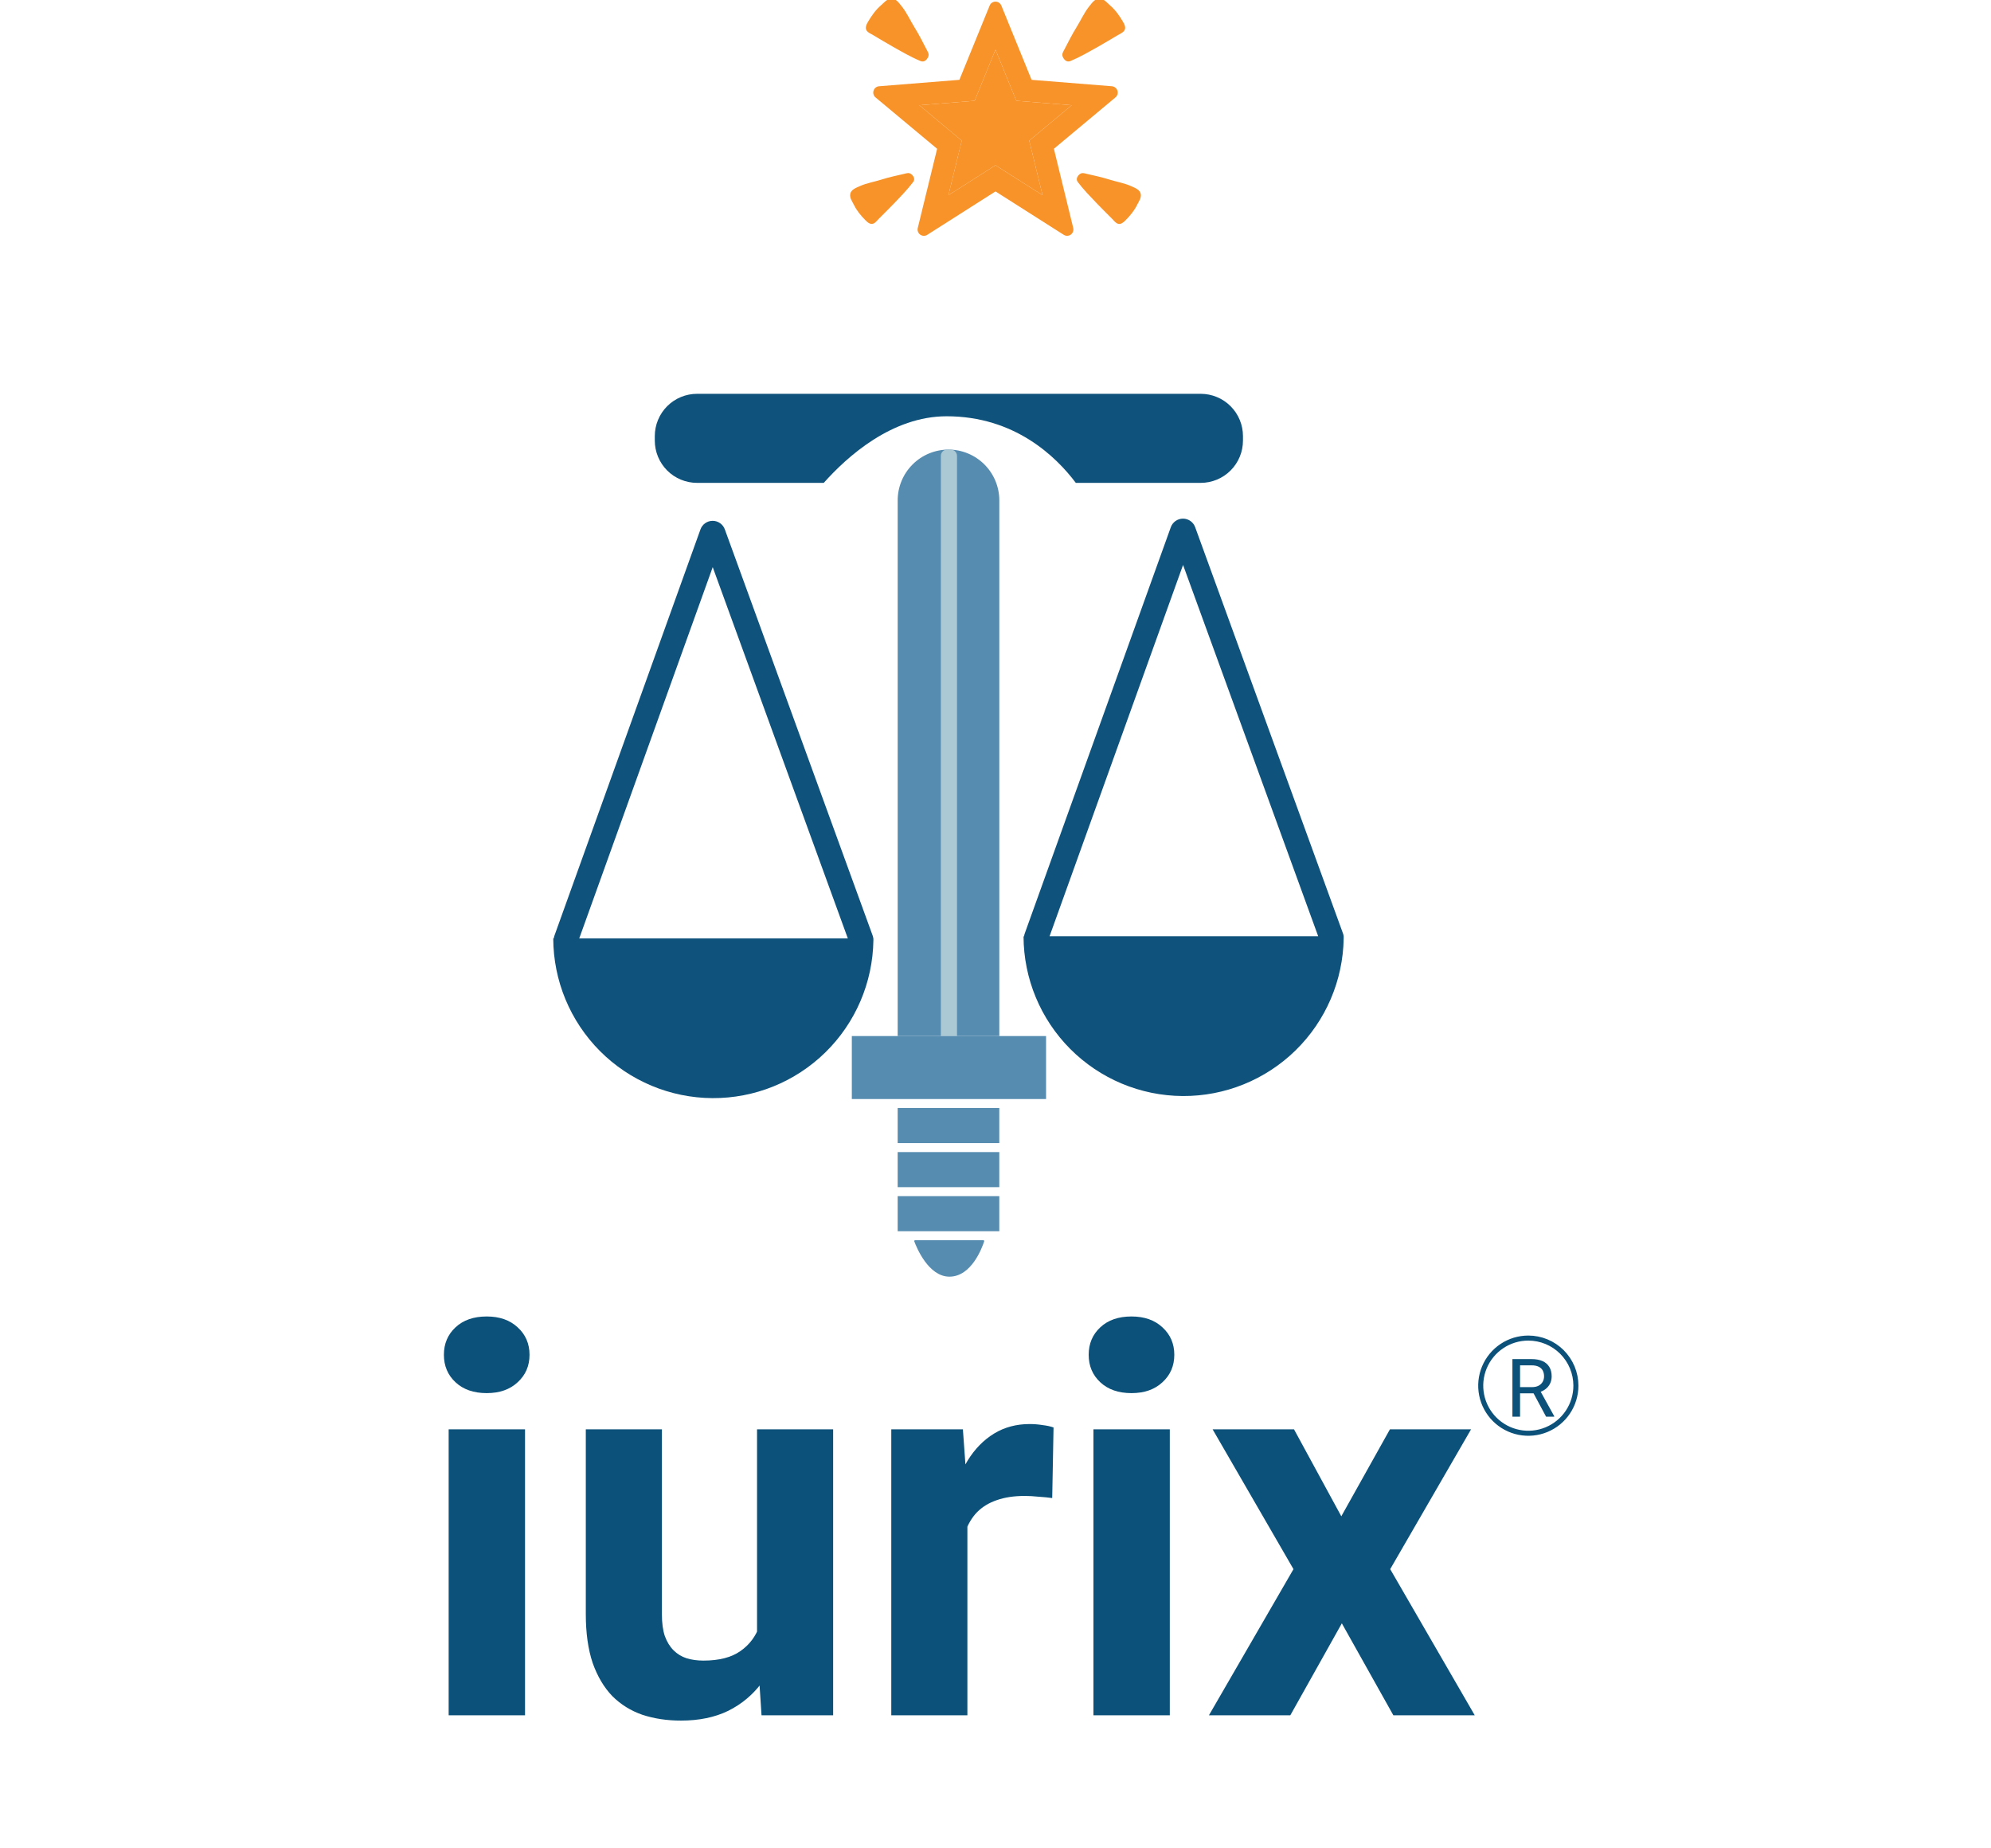
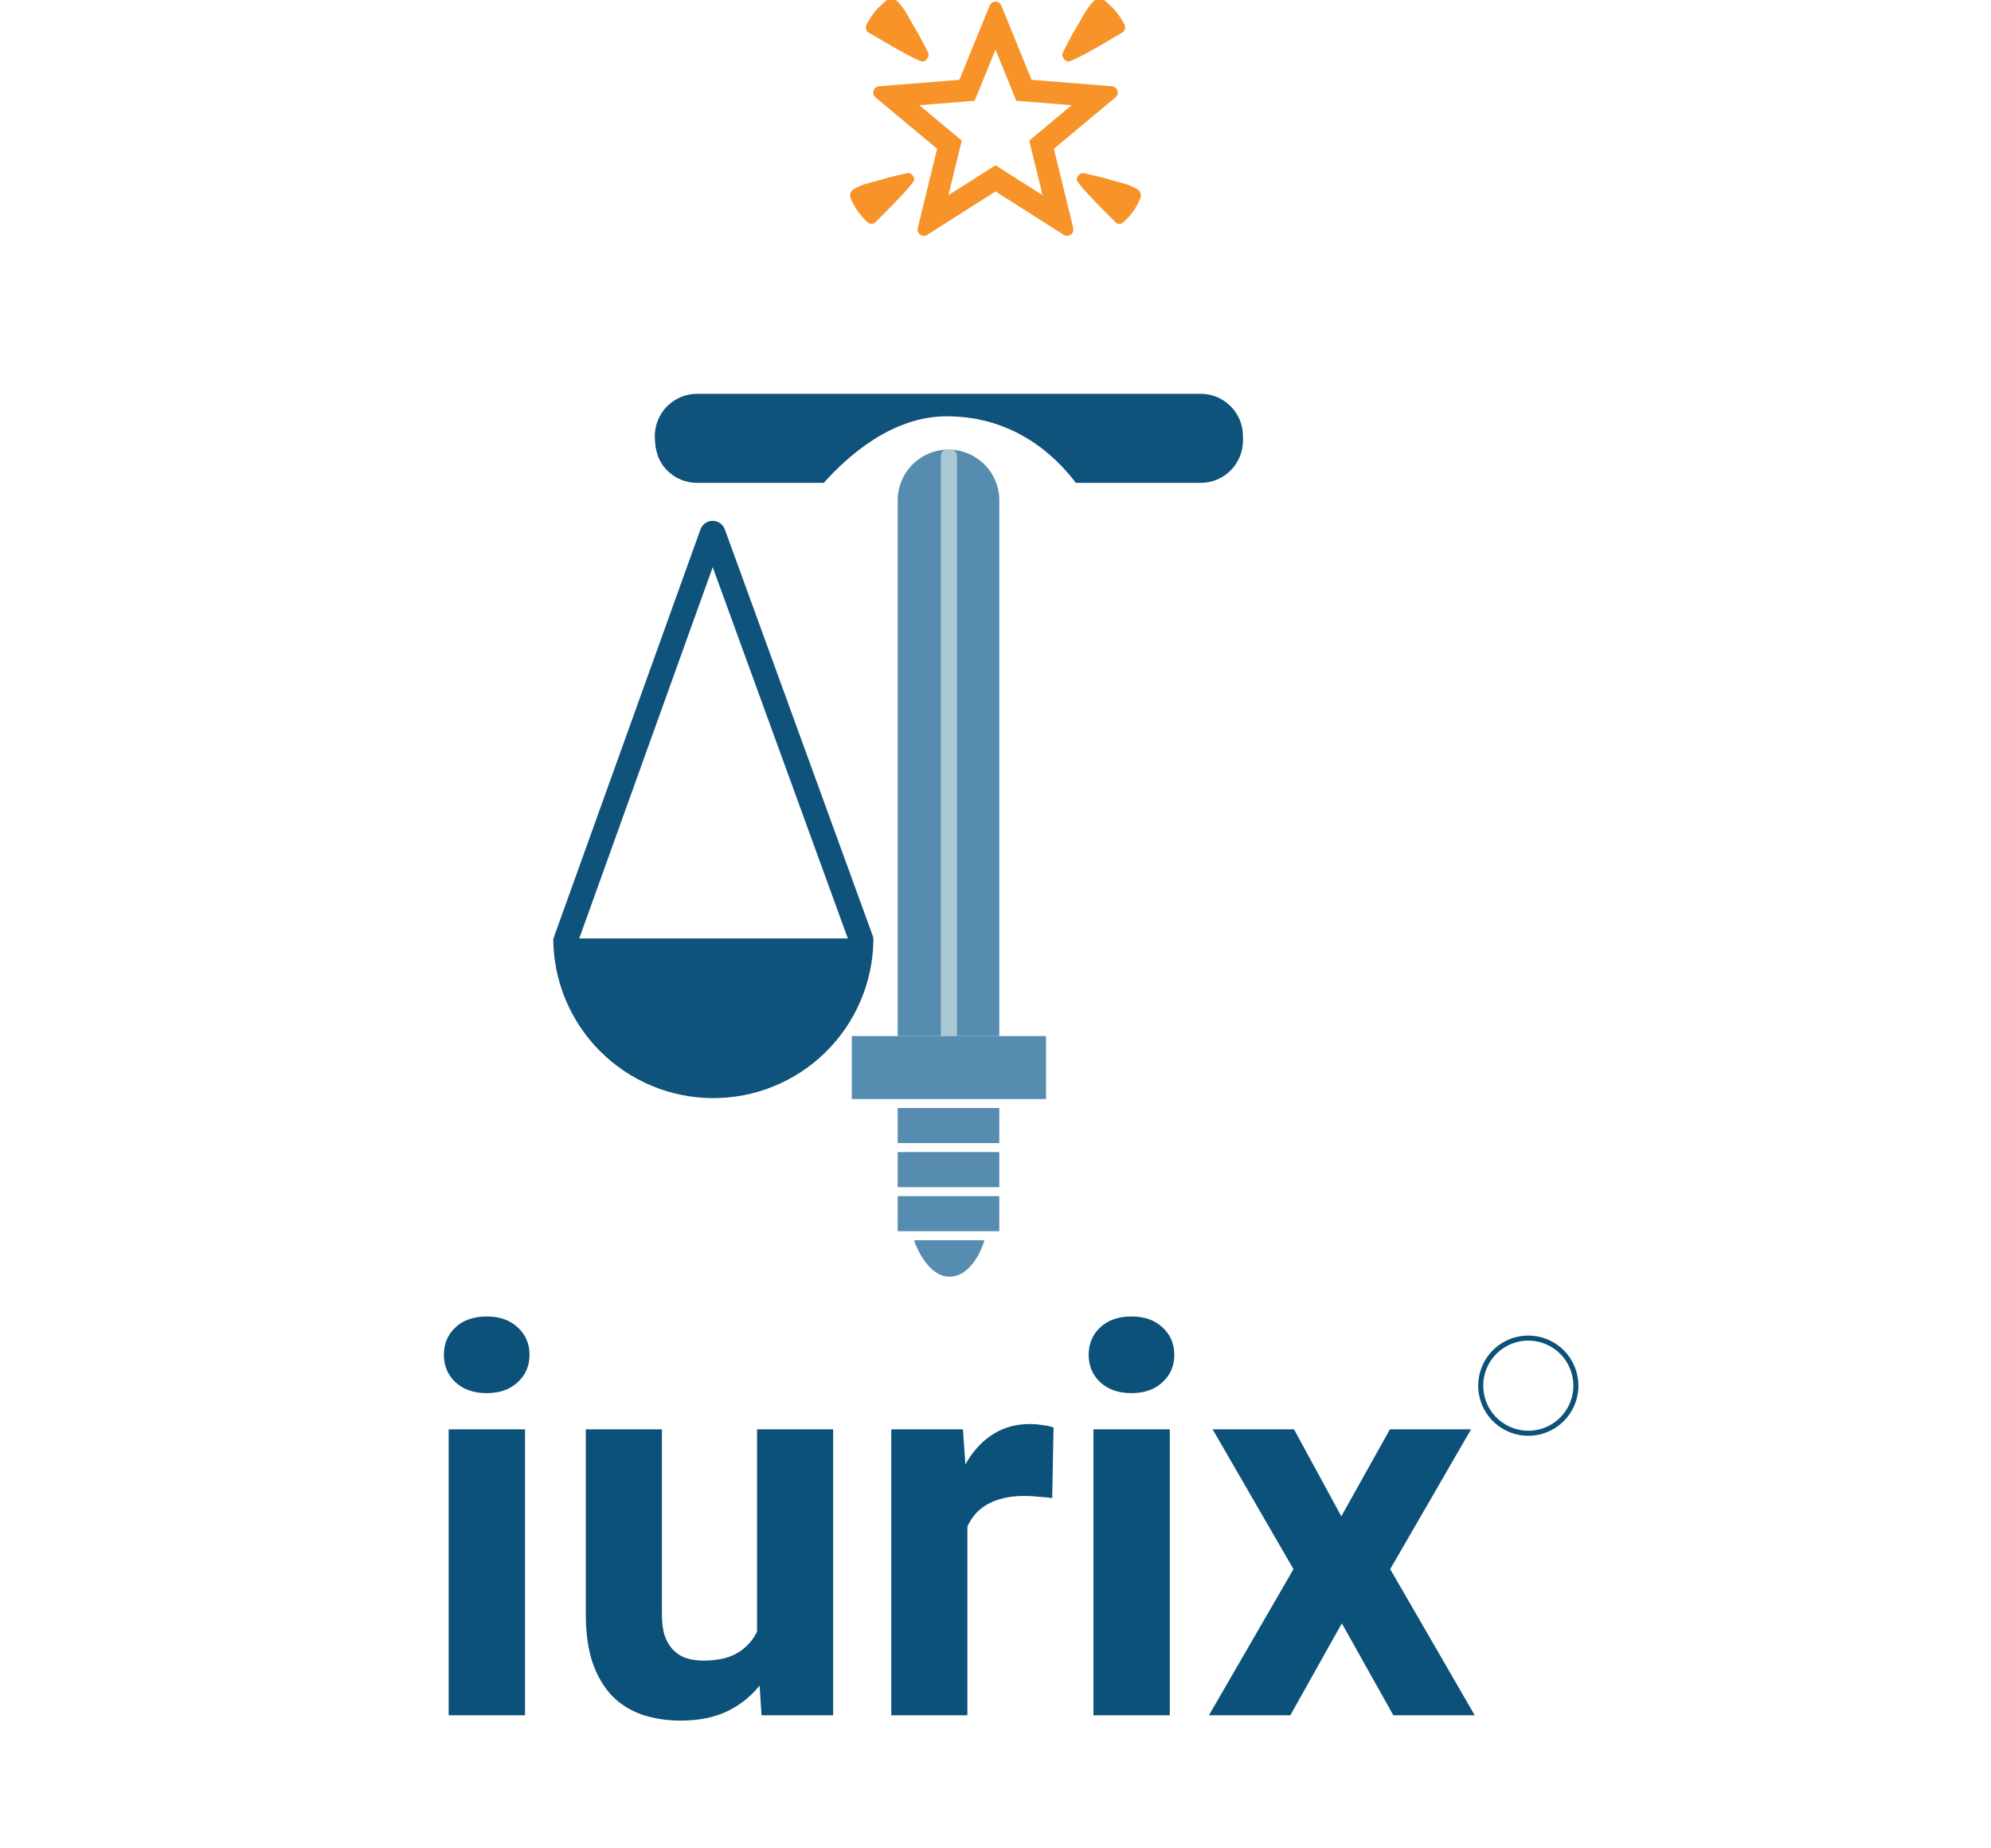
<svg xmlns="http://www.w3.org/2000/svg" width="542" height="503" viewBox="0 0 542 503" fill="none">
  <g clip-path="url(#clip0_1787_2537)">
-     <path d="M258.186 53.123L261.814 38.275L250.268 28.64L265.323 27.429L270.999 13.509L276.674 27.429L291.729 28.64L280.184 38.275L283.811 53.123L270.999 44.981L258.186 53.123Z" fill="#F79329" />
    <path d="M237.693 9.557C239.472 10.598 241.227 11.684 243.032 12.694C245.504 14.086 248.002 15.541 250.618 16.627C251.536 17.009 252.273 16.345 252.641 15.56C253.041 14.701 252.572 14.118 252.179 13.358C251.155 11.395 250.175 9.407 249.001 7.531C247.815 5.624 246.903 3.529 245.504 1.76L245.379 1.609C244.686 0.731 243.825 -0.467 242.588 -0.367C241.389 -0.266 240.646 0.744 239.791 1.484C238.349 2.726 237.212 4.344 236.263 5.982C235.863 6.678 235.414 7.612 235.963 8.378C236.363 8.917 237.131 9.231 237.693 9.557Z" fill="#F79329" />
    <path d="M246.029 47.339C244.031 47.803 242.014 48.224 240.047 48.851C238.068 49.478 235.97 49.811 234.046 50.664L233.89 50.739C232.935 51.159 231.655 51.661 231.461 52.803C231.268 53.919 232.005 54.823 232.467 55.77C233.241 57.37 234.427 58.781 235.676 60.023C236.213 60.556 236.944 61.177 237.755 60.851C238.342 60.625 238.804 59.992 239.216 59.565C240.571 58.198 241.964 56.855 243.288 55.463C245.123 53.549 247.009 51.63 248.601 49.516C249.157 48.769 248.739 47.948 248.114 47.433C247.44 46.875 246.803 47.164 246.029 47.339Z" fill="#F79329" />
    <path d="M291.379 16.627C293.995 15.535 296.487 14.08 298.966 12.694C300.764 11.684 302.525 10.598 304.31 9.557C304.866 9.231 305.64 8.917 306.034 8.372C306.59 7.606 306.14 6.678 305.734 5.975C304.791 4.338 303.649 2.72 302.206 1.478C301.351 0.737 300.614 -0.273 299.409 -0.373C298.179 -0.473 297.311 0.725 296.618 1.603L296.493 1.754C295.088 3.529 294.183 5.618 292.99 7.525C291.822 9.407 290.836 11.389 289.812 13.352C289.418 14.118 288.95 14.701 289.35 15.554C289.718 16.345 290.461 17.009 291.379 16.627Z" fill="#F79329" />
    <path d="M308.113 50.745L307.951 50.67C306.034 49.811 303.936 49.485 301.95 48.857C299.983 48.23 297.973 47.81 295.968 47.346C295.188 47.17 294.551 46.881 293.877 47.446C293.259 47.96 292.834 48.782 293.39 49.529C294.982 51.642 296.88 53.562 298.703 55.475C300.033 56.868 301.419 58.21 302.774 59.578C303.193 60.011 303.655 60.638 304.242 60.864C305.053 61.19 305.784 60.563 306.321 60.036C307.57 58.794 308.762 57.382 309.537 55.783C309.999 54.829 310.729 53.926 310.542 52.816C310.342 51.667 309.068 51.166 308.113 50.745Z" fill="#F79329" />
    <path d="M286.896 40.495L303.655 26.513C304.192 26.068 304.404 25.34 304.192 24.675C304.088 24.35 303.891 24.063 303.626 23.849C303.36 23.636 303.038 23.507 302.699 23.477L280.827 21.727L272.585 1.509C272.455 1.194 272.235 0.924 271.952 0.734C271.67 0.545 271.338 0.443 270.999 0.442C270.305 0.442 269.675 0.863 269.413 1.509L261.17 21.727L239.298 23.477C238.598 23.533 238.018 24.004 237.805 24.675C237.593 25.346 237.805 26.068 238.342 26.513L255.108 40.495L249.838 62.056C249.675 62.733 249.937 63.448 250.499 63.862C251.068 64.27 251.829 64.295 252.416 63.919L270.999 52.1L289.581 63.912C290.168 64.282 290.93 64.264 291.498 63.856C292.06 63.448 292.328 62.733 292.16 62.049L286.896 40.495ZM258.186 53.123L261.82 38.275L250.268 28.64L265.323 27.429L270.999 13.509L276.674 27.429L291.729 28.64L280.184 38.275L283.811 53.123L270.999 44.981L258.186 53.123Z" fill="#F79329" />
    <path fill-rule="evenodd" clip-rule="evenodd" d="M230.801 255.412L194.021 154.359L157.684 255.412H230.801ZM237.74 255.412C237.71 255.154 237.651 254.901 237.563 254.656L197.339 144.147C197.103 143.45 196.653 142.843 196.055 142.414C195.456 141.985 194.738 141.754 194.001 141.754C193.264 141.754 192.546 141.985 191.947 142.414C191.348 142.843 190.899 143.45 190.663 144.147L150.927 254.671C150.839 254.91 150.78 255.159 150.75 255.412H150.609C150.638 266.903 155.205 277.918 163.316 286.059C171.426 294.2 182.424 298.808 193.915 298.879C205.406 298.951 216.461 294.481 224.672 286.442C232.884 278.403 237.588 267.446 237.76 255.955C237.765 255.865 237.765 255.774 237.76 255.683V255.412H237.74Z" fill="#0F527B" />
-     <path fill-rule="evenodd" clip-rule="evenodd" d="M358.84 254.812L322.059 153.759L285.722 254.812H358.84ZM365.778 254.812C365.747 254.556 365.686 254.304 365.597 254.062L325.378 143.553C325.141 142.855 324.692 142.249 324.093 141.82C323.494 141.39 322.776 141.159 322.039 141.159C321.303 141.159 320.584 141.39 319.985 141.82C319.387 142.249 318.938 142.855 318.701 143.553L278.95 254.097C278.867 254.337 278.809 254.585 278.779 254.837H278.633C278.661 266.329 283.226 277.345 291.337 285.487C299.447 293.629 310.444 298.237 321.936 298.31C333.428 298.382 344.483 293.912 352.695 285.873C360.907 277.834 365.611 266.877 365.783 255.386C365.783 255.296 365.783 255.2 365.783 255.109V254.837L365.778 254.812Z" fill="#0F527B" />
    <path d="M272.033 301.573H244.371V311.119H272.033V301.573Z" fill="#568CAF" />
    <path d="M272.033 313.566H244.371V323.113H272.033V313.566Z" fill="#568CAF" />
    <path d="M272.033 325.56H244.371V335.106H272.033V325.56Z" fill="#568CAF" />
    <path d="M284.764 281.986H231.887V299.126H284.764V281.986Z" fill="#568CAF" />
    <path d="M244.371 136.197C244.371 132.529 245.828 129.011 248.422 126.417C251.016 123.823 254.534 122.366 258.202 122.366C260.019 122.365 261.818 122.723 263.497 123.417C265.175 124.112 266.701 125.131 267.985 126.415C269.27 127.7 270.29 129.225 270.985 130.903C271.68 132.581 272.038 134.38 272.038 136.197V281.986H244.371V136.197Z" fill="#568CAF" />
    <path d="M256.122 124.078C256.122 123.624 256.303 123.188 256.624 122.867C256.945 122.546 257.38 122.366 257.834 122.366H258.811C259.265 122.366 259.7 122.546 260.021 122.867C260.342 123.188 260.523 123.624 260.523 124.078V281.986H256.117L256.122 124.078Z" fill="#ABC8D5" />
    <path d="M267.674 337.558H249.12C249.082 337.557 249.044 337.565 249.01 337.581C248.975 337.598 248.946 337.623 248.923 337.654C248.901 337.684 248.886 337.72 248.881 337.758C248.876 337.796 248.88 337.835 248.893 337.87C249.518 339.562 252.765 347.472 258.46 347.472C264.502 347.472 267.372 339.527 267.916 337.865C267.927 337.829 267.93 337.79 267.923 337.752C267.916 337.714 267.9 337.678 267.876 337.648C267.852 337.618 267.821 337.594 267.786 337.578C267.751 337.562 267.712 337.556 267.674 337.558Z" fill="#568CAF" />
-     <path fill-rule="evenodd" clip-rule="evenodd" d="M189.779 107.185C188.266 107.183 186.768 107.478 185.37 108.055C183.972 108.632 182.701 109.479 181.631 110.548C180.56 111.617 179.711 112.886 179.132 114.283C178.552 115.68 178.254 117.178 178.254 118.69V119.919C178.254 122.97 179.466 125.897 181.624 128.054C183.781 130.212 186.708 131.424 189.759 131.424H224.248C230.638 124.244 242.812 113.298 257.696 113.298C276.199 113.298 287.463 124.234 292.865 131.424H326.856C328.368 131.425 329.864 131.128 331.261 130.55C332.657 129.972 333.926 129.124 334.995 128.056C336.064 126.988 336.911 125.719 337.49 124.323C338.068 122.927 338.366 121.43 338.366 119.919V118.69C338.366 117.179 338.069 115.683 337.49 114.288C336.912 112.892 336.065 111.623 334.996 110.555C333.928 109.487 332.66 108.639 331.264 108.061C329.868 107.483 328.372 107.185 326.861 107.185H189.779Z" fill="#0F527B" />
-     <path d="M411.719 369.905H416.91C418.087 369.905 419.081 370.085 419.893 370.444C420.711 370.802 421.332 371.334 421.756 372.037C422.187 372.734 422.402 373.592 422.402 374.611C422.402 375.329 422.255 375.986 421.961 376.582C421.673 377.171 421.257 377.674 420.711 378.09C420.173 378.499 419.527 378.804 418.773 379.005L418.191 379.232H413.312L413.291 377.541H416.974C417.721 377.541 418.342 377.412 418.837 377.153C419.333 376.887 419.706 376.532 419.957 376.087C420.209 375.642 420.334 375.15 420.334 374.611C420.334 374.008 420.216 373.481 419.979 373.028C419.742 372.576 419.369 372.228 418.859 371.984C418.356 371.732 417.707 371.607 416.91 371.607H413.797V385.586H411.719V369.905ZM420.884 385.586L417.071 378.478L419.236 378.467L423.102 385.457V385.586H420.884Z" fill="#0B5179" />
+     <path fill-rule="evenodd" clip-rule="evenodd" d="M189.779 107.185C188.266 107.183 186.768 107.478 185.37 108.055C183.972 108.632 182.701 109.479 181.631 110.548C180.56 111.617 179.711 112.886 179.132 114.283C178.552 115.68 178.254 117.178 178.254 118.69C178.254 122.97 179.466 125.897 181.624 128.054C183.781 130.212 186.708 131.424 189.759 131.424H224.248C230.638 124.244 242.812 113.298 257.696 113.298C276.199 113.298 287.463 124.234 292.865 131.424H326.856C328.368 131.425 329.864 131.128 331.261 130.55C332.657 129.972 333.926 129.124 334.995 128.056C336.064 126.988 336.911 125.719 337.49 124.323C338.068 122.927 338.366 121.43 338.366 119.919V118.69C338.366 117.179 338.069 115.683 337.49 114.288C336.912 112.892 336.065 111.623 334.996 110.555C333.928 109.487 332.66 108.639 331.264 108.061C329.868 107.483 328.372 107.185 326.861 107.185H189.779Z" fill="#0F527B" />
    <path d="M428.998 377.142C428.998 379.704 428.239 382.209 426.815 384.339C425.392 386.469 423.369 388.13 421.001 389.11C418.634 390.091 416.03 390.347 413.517 389.847C411.004 389.347 408.696 388.114 406.884 386.302C405.072 384.49 403.839 382.182 403.339 379.669C402.839 377.156 403.095 374.552 404.076 372.185C405.056 369.817 406.717 367.794 408.847 366.371C410.977 364.947 413.482 364.188 416.044 364.188C417.745 364.188 419.43 364.523 421.001 365.174C422.573 365.825 424.001 366.779 425.204 367.982C426.407 369.185 427.361 370.613 428.012 372.185C428.663 373.756 428.998 375.441 428.998 377.142Z" stroke="#0B5179" stroke-width="1.371" stroke-miterlimit="10" />
    <path d="M142.926 389.026V466.861H122.136V389.026H142.926ZM120.841 368.74C120.841 365.718 121.896 363.224 124.006 361.258C126.116 359.292 128.946 358.309 132.495 358.309C135.996 358.309 138.801 359.292 140.911 361.258C143.07 363.224 144.149 365.718 144.149 368.74C144.149 371.761 143.07 374.255 140.911 376.221C138.801 378.187 135.996 379.17 132.495 379.17C128.946 379.17 126.116 378.187 124.006 376.221C121.896 374.255 120.841 371.761 120.841 368.74ZM206.086 448.23V389.026H226.804V466.861H207.309L206.086 448.23ZM208.388 432.26L214.503 432.116C214.503 437.295 213.903 442.115 212.704 446.575C211.505 450.987 209.707 454.824 207.309 458.085C204.911 461.298 201.89 463.816 198.245 465.638C194.6 467.413 190.308 468.3 185.368 468.3C181.58 468.3 178.079 467.772 174.866 466.717C171.7 465.614 168.967 463.912 166.665 461.61C164.411 459.26 162.636 456.263 161.341 452.618C160.095 448.925 159.471 444.489 159.471 439.31V389.026H180.189V439.453C180.189 441.755 180.453 443.698 180.98 445.28C181.556 446.863 182.347 448.158 183.354 449.165C184.361 450.172 185.536 450.891 186.879 451.323C188.27 451.755 189.804 451.97 191.483 451.97C195.751 451.97 199.108 451.107 201.554 449.381C204.048 447.654 205.798 445.304 206.805 442.331C207.86 439.31 208.388 435.952 208.388 432.26ZM263.348 406.003V466.861H242.63V389.026H262.125L263.348 406.003ZM286.799 388.522L286.439 407.729C285.432 407.585 284.209 407.466 282.771 407.37C281.38 407.226 280.109 407.154 278.958 407.154C276.032 407.154 273.491 407.537 271.333 408.305C269.222 409.024 267.448 410.103 266.009 411.542C264.619 412.981 263.563 414.731 262.844 416.793C262.173 418.856 261.789 421.205 261.693 423.843L257.521 422.548C257.521 417.513 258.024 412.885 259.031 408.664C260.039 404.396 261.501 400.68 263.42 397.514C265.386 394.349 267.784 391.903 270.613 390.177C273.443 388.45 276.68 387.587 280.325 387.587C281.476 387.587 282.651 387.683 283.85 387.875C285.049 388.019 286.032 388.234 286.799 388.522ZM318.451 389.026V466.861H297.661V389.026H318.451ZM296.367 368.74C296.367 365.718 297.422 363.224 299.532 361.258C301.642 359.292 304.471 358.309 308.02 358.309C311.521 358.309 314.327 359.292 316.437 361.258C318.595 363.224 319.674 365.718 319.674 368.74C319.674 371.761 318.595 374.255 316.437 376.221C314.327 378.187 311.521 379.17 308.02 379.17C304.471 379.17 301.642 378.187 299.532 376.221C297.422 374.255 296.367 371.761 296.367 368.74ZM352.261 389.026L365.138 412.693L378.374 389.026H400.459L378.446 427.08L401.466 466.861H379.31L365.282 441.827L351.254 466.861H329.098L352.118 427.08L330.105 389.026H352.261Z" fill="#0B5179" />
  </g>
  <defs>
    <clipPath id="clip0_1787_2537">
      <rect width="542" height="502.482" fill="white" />
    </clipPath>
  </defs>
</svg>